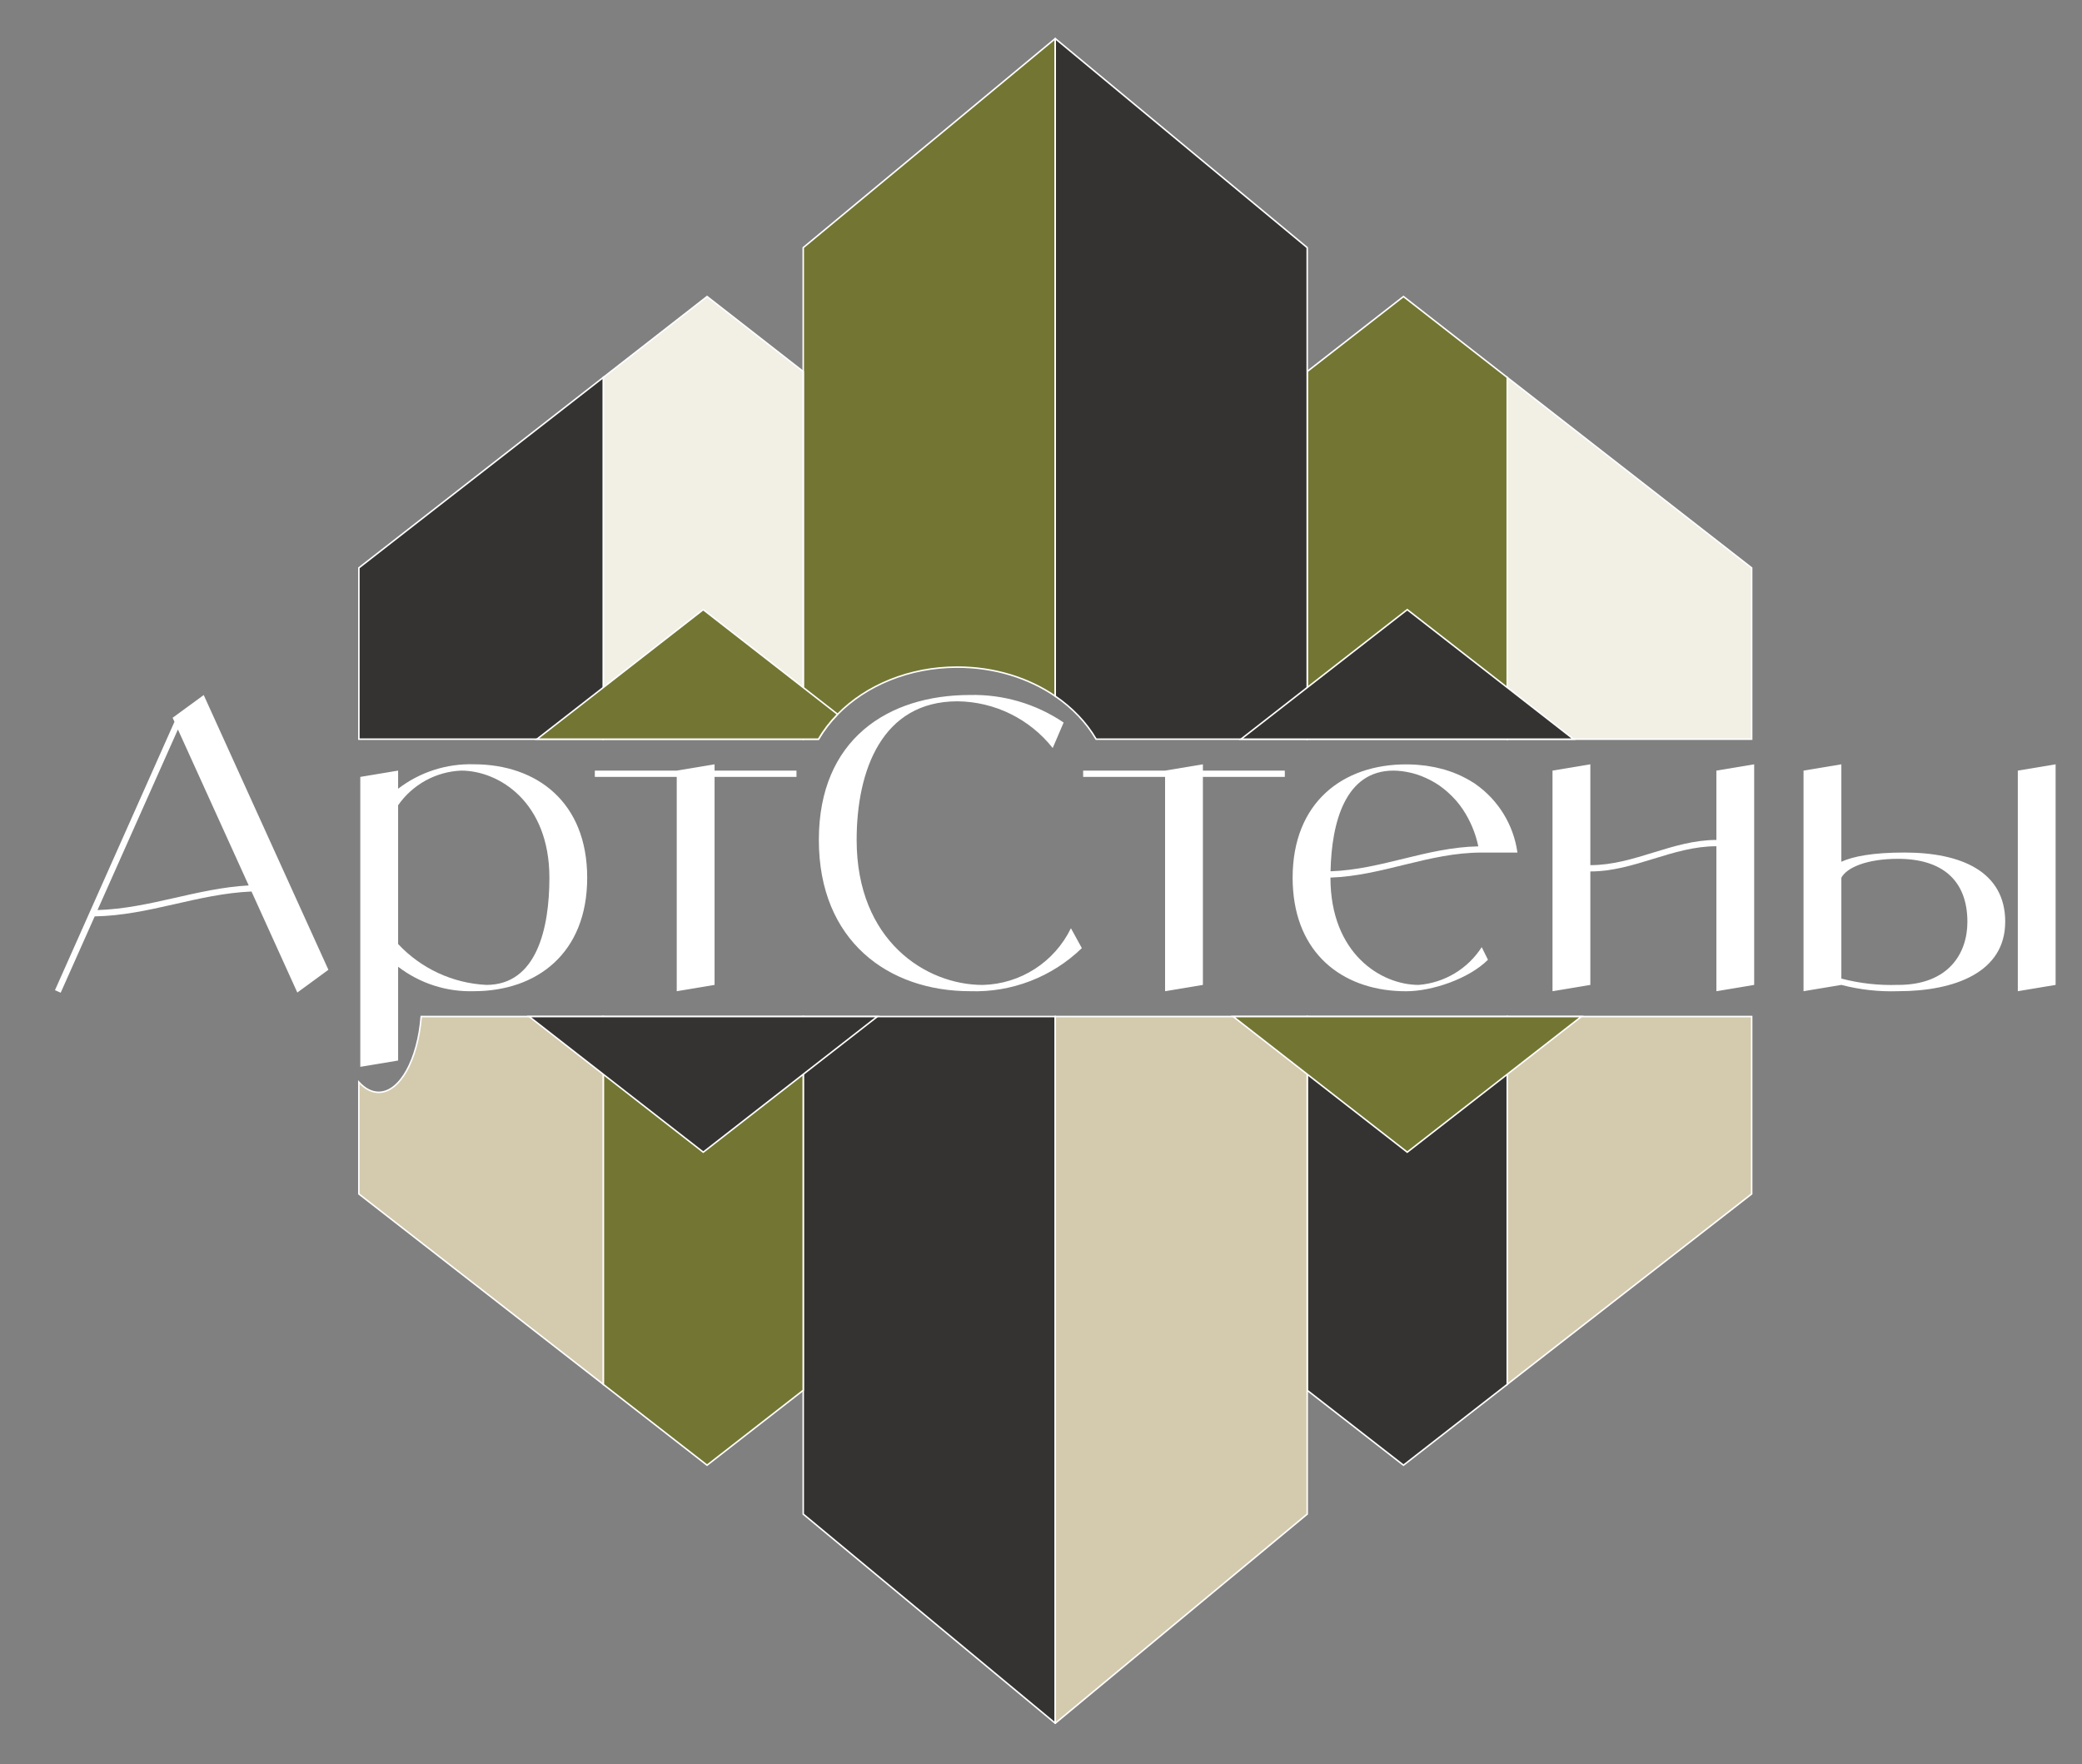
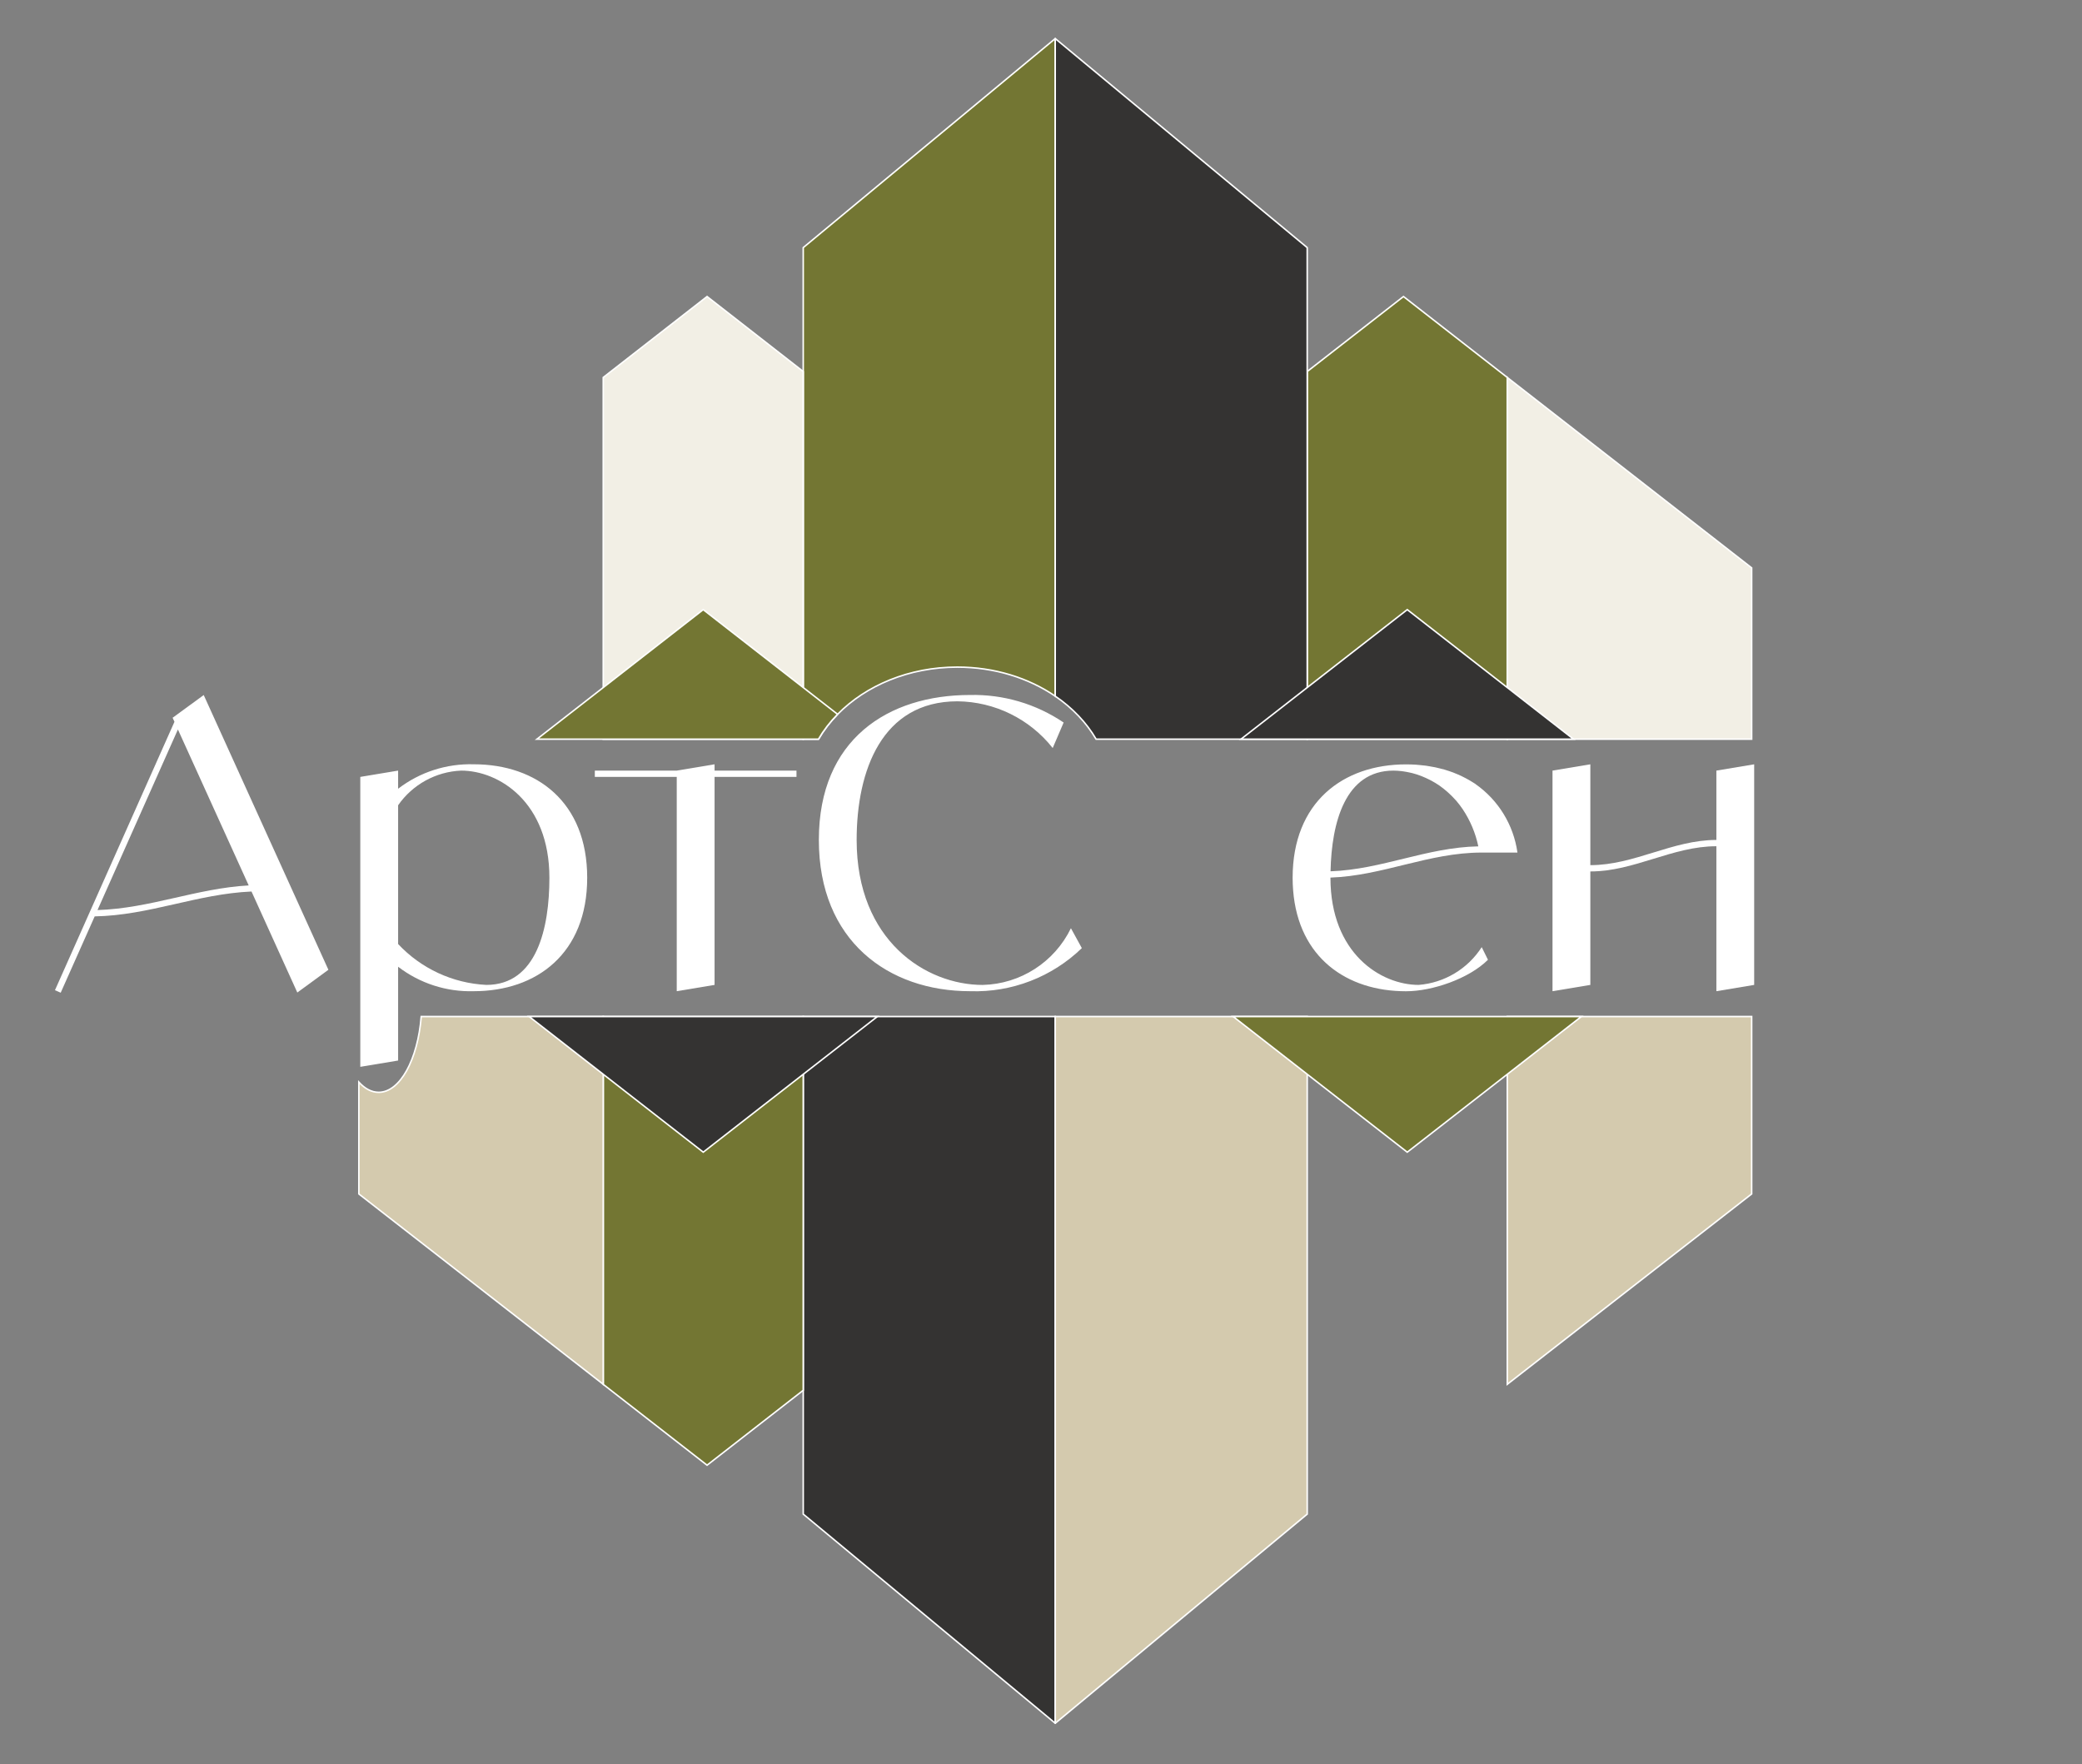
<svg xmlns="http://www.w3.org/2000/svg" width="688" height="583" viewBox="0 0 688 583" fill="none">
  <rect x="0" y="0" width="688" height="583" fill="#808080" stroke="none" />
  <path d="M498.08 124.72V244.24H431.97V122.76L463.78 97.98L498.08 124.72Z" fill="#737633" stroke="white" stroke-width="0.5" stroke-miterlimit="10" />
-   <path d="M498.08 335.89V457.43L463.78 484.14L431.97 459.39V335.89H498.08Z" fill="#343332" stroke="white" stroke-width="0.5" stroke-miterlimit="10" />
  <path d="M348.71 12.79V230.03C339.92 224.03 328.64 220.43 316.35 220.43C300.37 220.43 286.13 226.51 276.79 236.02C274.32 238.53 272.19 241.29 270.47 244.24H265.43V81.82L348.68 12.77L348.71 12.79Z" fill="#737633" stroke="white" stroke-width="0.5" stroke-miterlimit="10" />
  <path d="M348.71 335.89V569.36L348.68 569.38L265.43 500.3V335.89H348.71Z" fill="#343332" stroke="white" stroke-width="0.5" stroke-miterlimit="10" />
  <path d="M431.97 81.82V244.24H362.21C358.99 238.72 354.35 233.88 348.7 230.03V12.79L348.74 12.77L431.97 81.82Z" fill="#343332" stroke="white" stroke-width="0.5" stroke-miterlimit="10" />
  <path d="M431.97 335.89V500.3L348.75 569.38L348.71 569.36V335.89H431.97Z" fill="#D4CAAE" stroke="white" stroke-width="0.5" stroke-miterlimit="10" />
  <path d="M578.84 187.64V244.24H498.08V124.72L578.84 187.64Z" fill="#F2EFE5" stroke="white" stroke-width="0.5" stroke-miterlimit="10" />
  <path d="M578.84 335.89V394.51L498.08 457.41V335.89H578.84Z" fill="#D4CAAE" stroke="white" stroke-width="0.5" stroke-miterlimit="10" />
  <path d="M265.43 122.76V244.24H199.34V124.72L233.65 97.98L265.43 122.76Z" fill="#F2EFE5" stroke="white" stroke-width="0.5" stroke-miterlimit="10" />
  <path d="M265.43 335.89V459.39L233.65 484.14L199.34 457.43V335.89H265.43Z" fill="#737633" stroke="white" stroke-width="0.5" stroke-miterlimit="10" />
-   <path d="M199.34 124.72V244.24H118.59V187.64L199.34 124.72Z" fill="#343332" stroke="white" stroke-width="0.5" stroke-miterlimit="10" />
  <path d="M199.34 335.89V457.41L118.58 394.51V357.56C120.54 359.72 122.77 360.93 125.14 360.93C132.2 360.93 138.06 350.1 139.2 335.89H199.34Z" fill="#D4CAAE" stroke="white" stroke-width="0.5" stroke-miterlimit="10" />
  <path d="M276.78 236.02C274.31 238.53 272.18 241.29 270.46 244.24H177.43L199.34 227.18L232.38 201.44L265.42 227.17L276.78 236.02Z" fill="#737633" stroke="white" stroke-width="0.5" stroke-miterlimit="10" />
  <path d="M289.93 335.89L265.43 354.97L232.39 380.71L199.34 354.97L174.85 335.89H289.93Z" fill="#343332" stroke="white" stroke-width="0.5" stroke-miterlimit="10" />
  <path d="M522.57 335.89L498.08 354.97L465.03 380.71L431.97 354.96L407.5 335.89H522.57Z" fill="#737633" stroke="white" stroke-width="0.5" stroke-miterlimit="10" />
  <path d="M498.08 227.18L519.97 244.24H410.08L431.97 227.18L465.03 201.44L498.08 227.18Z" fill="#343332" stroke="white" stroke-width="0.5" stroke-miterlimit="10" />
  <path d="M83.11 294.58C65.16 295.36 49.38 302.47 31.29 302.8L20.06 328.02L18.16 327.19L57.65 238.5L57.04 237.17L58.82 235.87L67.32 229.66L108.52 320.44L98.25 327.96L83.12 294.6L83.11 294.58ZM32.22 300.71C49.61 300.17 64.94 293.52 82.18 292.57L58.79 241.04L32.22 300.71Z" fill="white" />
  <path d="M194.04 290.04C194.04 315.03 177.38 327.52 156.55 327.52C147.54 327.78 138.71 324.93 131.56 319.44V350.43L119.06 352.51V256.71L131.56 254.63V260.62C138.71 255.13 147.54 252.28 156.55 252.54C177.38 252.54 194.04 265.04 194.04 290.03V290.04ZM160.72 325.44C177.38 325.44 181.55 306.7 181.55 290.03C181.55 265.04 164.89 254.63 152.39 254.63C144.04 254.98 136.33 259.22 131.56 266.08V311.93C139.16 320.05 149.61 324.89 160.72 325.44Z" fill="white" />
  <path d="M263.2 256.71H236.13V325.44L223.63 327.52V256.71H196.56V254.63H223.63L236.13 252.55V254.63H263.2V256.71Z" fill="white" />
  <path d="M357.5 313.28C347.63 322.84 334.3 327.98 320.57 327.52C293.5 327.52 270.59 310.86 270.59 277.54C270.59 244.22 293.5 229.64 320.57 229.64C331.57 229.4 342.37 232.58 351.48 238.74L347.87 247.17C340.25 237.53 328.69 231.86 316.4 231.73C291.41 231.73 283.08 254.64 283.08 277.55C283.08 310.87 305.99 325.45 324.73 325.45C337.19 325.16 348.44 317.92 353.89 306.71L357.5 313.29V313.28Z" fill="white" />
-   <path d="M424.57 256.71H397.5V325.44L385 327.52V256.71H357.93V254.63H385L397.5 252.55V254.63H424.57V256.71Z" fill="white" />
  <path d="M489.63 312.95L491.7 317.13C485.45 323.38 473.29 327.54 464.63 327.54C445 327.54 429.08 316.43 427.32 294.22C427.21 292.87 427.15 291.49 427.15 290.06C427.15 265.07 443.81 252.57 464.64 252.57C465.75 252.57 466.86 252.61 467.94 252.68C468.34 252.71 468.73 252.76 469.13 252.79C469.81 252.85 470.49 252.91 471.16 253C471.64 253.06 472.11 253.16 472.58 253.24C473.14 253.33 473.72 253.42 474.27 253.54C474.78 253.65 475.28 253.78 475.78 253.9C476.28 254.03 476.75 254.13 477.27 254.28C477.79 254.43 478.3 254.61 478.81 254.77C479.26 254.92 479.72 255.07 480.16 255.24C480.67 255.44 481.17 255.65 481.67 255.86C482.08 256.04 482.51 256.22 482.92 256.42C483.42 256.65 483.9 256.91 484.38 257.16C484.77 257.37 485.17 257.58 485.56 257.81C486.02 258.07 486.48 258.35 486.92 258.64C487.13 258.78 487.35 258.9 487.56 259.04V259.07C495.13 264.35 500.16 272.56 501.44 281.71H489.63C472.11 281.71 456.99 289.39 439.65 289.98V290.04C439.65 315.03 456.31 325.44 468.81 325.44C477.32 324.76 485.03 320.14 489.64 312.95H489.63ZM439.69 287.9C456.64 287.31 471.48 279.98 488.51 279.66C487.59 275.27 485.84 271.11 483.35 267.38C482.7 266.42 481.99 265.49 481.23 264.6C481.09 264.43 480.93 264.29 480.79 264.13C480.16 263.42 479.5 262.76 478.82 262.14C478.6 261.94 478.38 261.74 478.16 261.54C477.38 260.86 476.56 260.22 475.72 259.62L475.62 259.55C474.75 258.96 473.86 258.41 472.93 257.92C472.7 257.79 472.46 257.68 472.22 257.56C471.49 257.19 470.75 256.86 470 256.56C469.8 256.48 469.6 256.39 469.4 256.32C468.5 255.98 467.58 255.69 466.65 255.45C466.46 255.4 466.26 255.37 466.07 255.32C465.33 255.15 464.59 255.01 463.85 254.9C463.6 254.86 463.35 254.83 463.11 254.8C462.23 254.69 461.35 254.64 460.47 254.63C444.51 254.63 440.02 271.8 439.68 287.9H439.69Z" fill="white" />
  <path d="M579.67 252.55V325.44L567.18 327.52V279.62C552.6 279.62 540.11 287.95 525.53 287.95V325.44L513.03 327.52V254.63L525.53 252.55V285.87C540.11 285.87 552.6 277.54 567.18 277.54V254.63L579.67 252.55Z" fill="white" />
-   <path d="M662.62 304.61C662.62 321.27 645.96 327.52 627.22 327.52C620.9 327.73 614.59 327.03 608.48 325.44L595.98 327.52V254.63L608.48 252.55V284.74C612.38 282.96 618.9 281.7 629.31 281.7C648.06 281.7 662.63 287.95 662.63 304.61H662.62ZM627.23 325.44C643.89 325.44 650.13 315.03 650.13 304.61C650.13 290.9 641.8 283.78 627.22 283.78C616.81 283.78 610.22 286.7 608.48 290.03V323.35C614.59 324.95 620.91 325.65 627.22 325.43H627.23V325.44ZM679.28 252.55V325.44L666.79 327.52V254.63L679.28 252.55Z" fill="white" />
</svg>